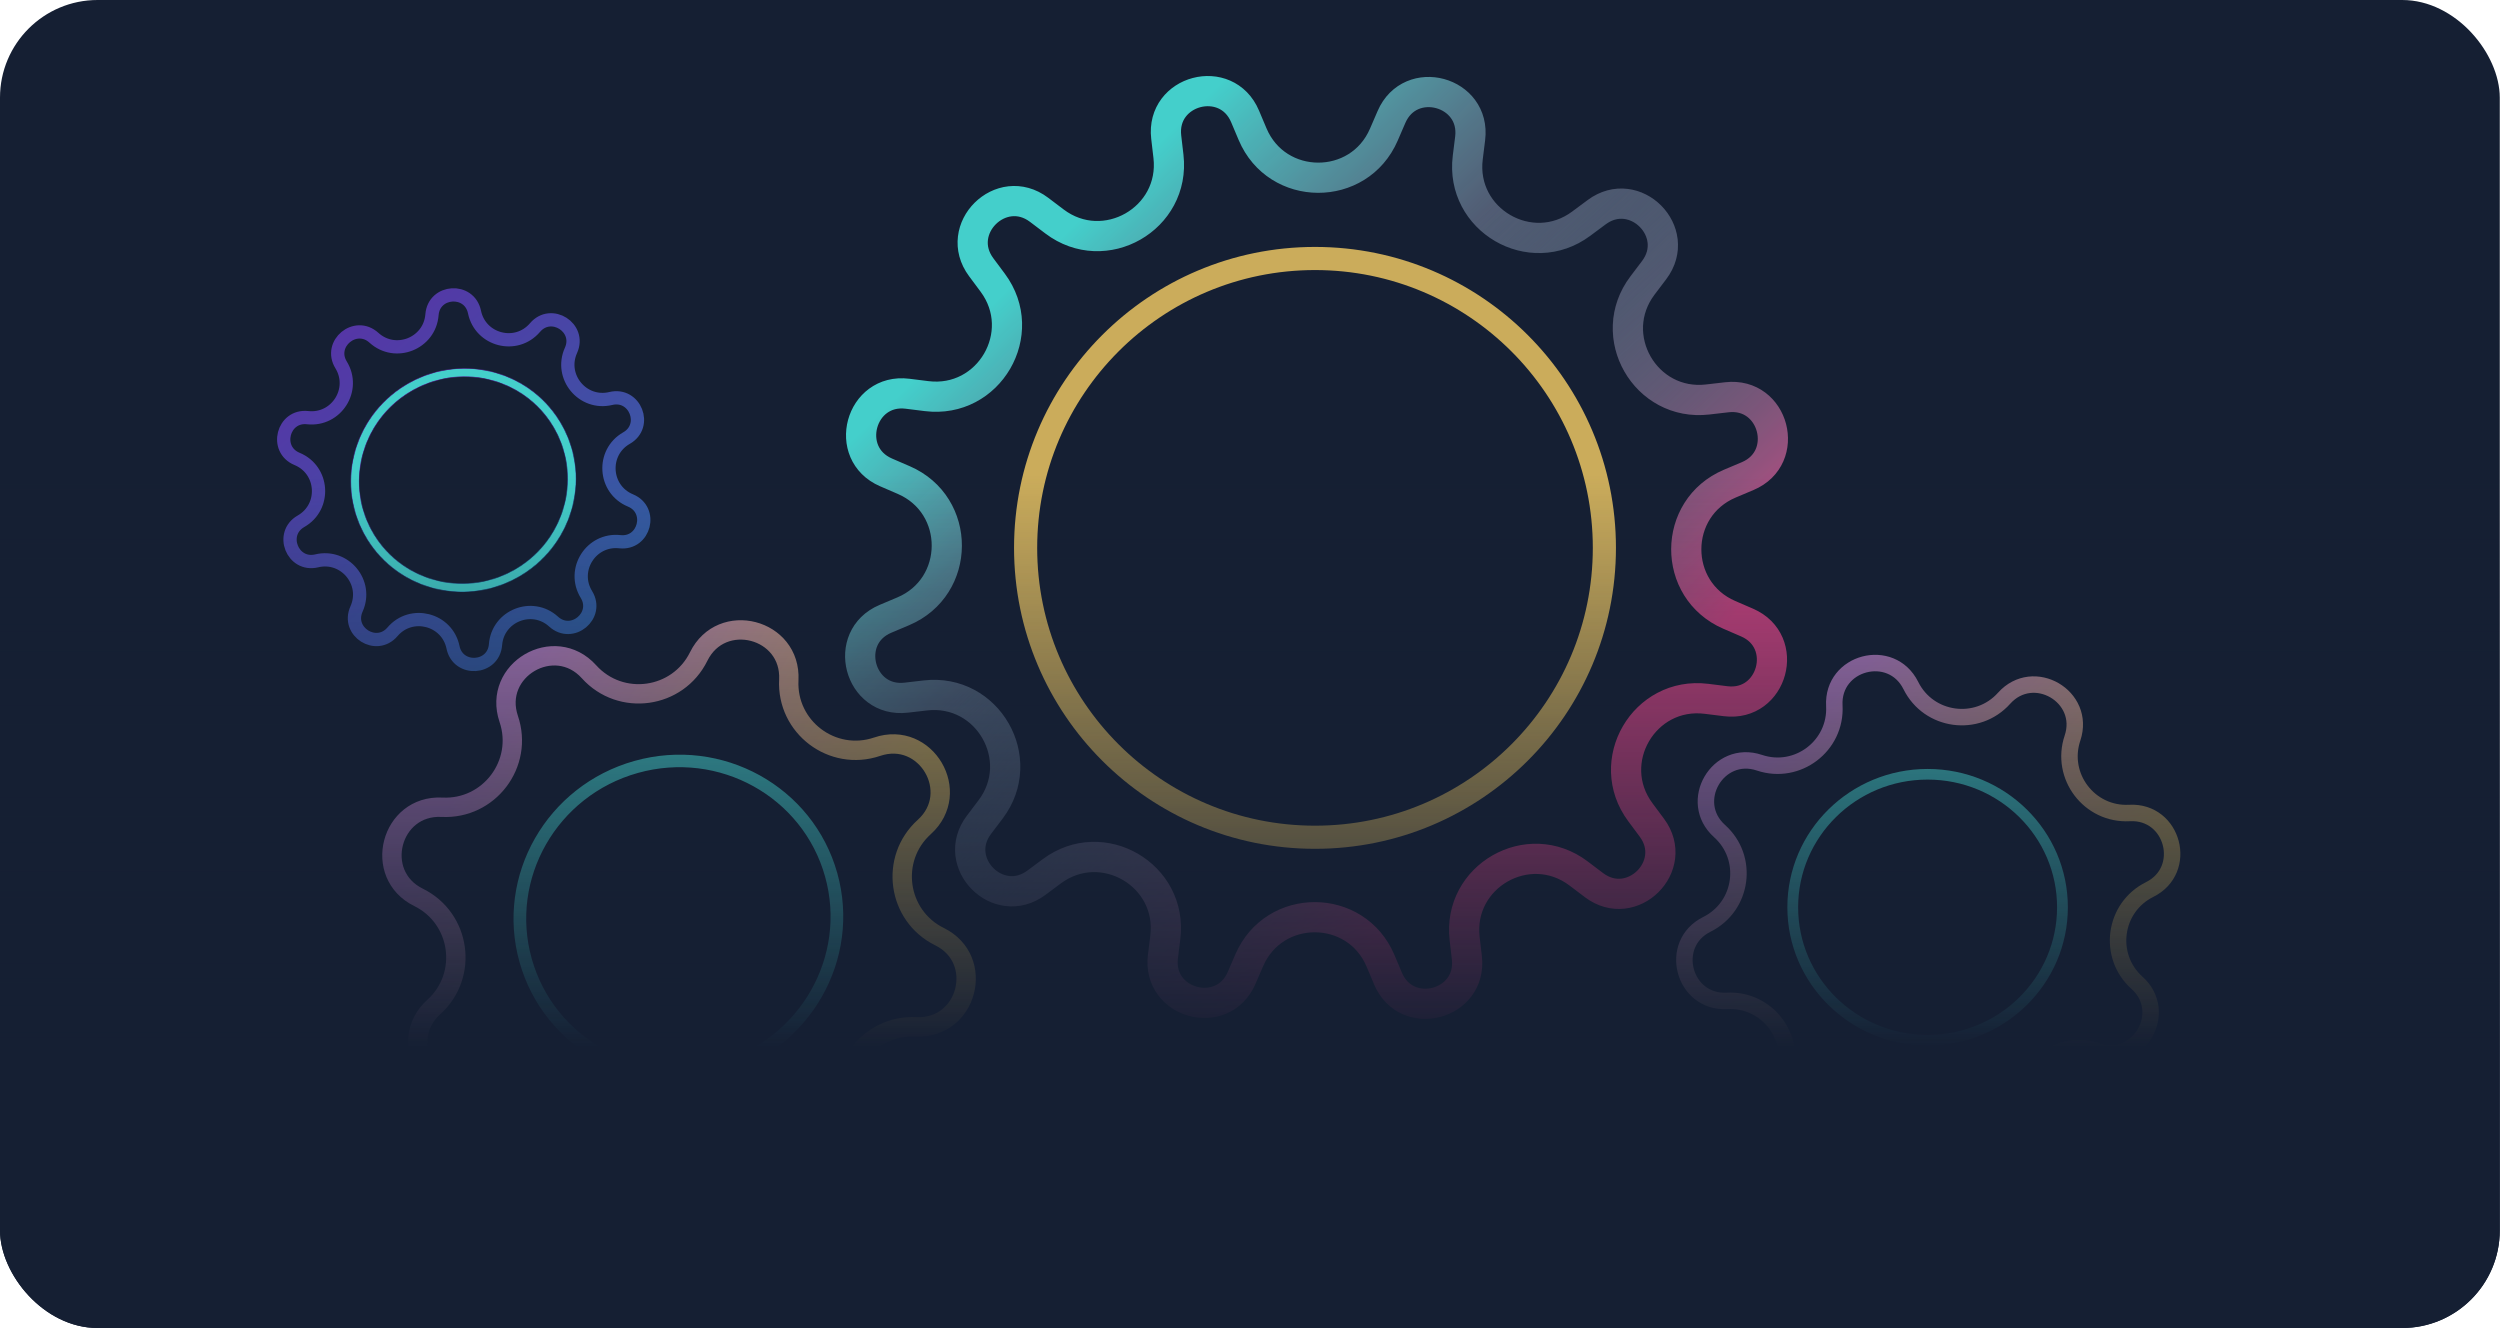
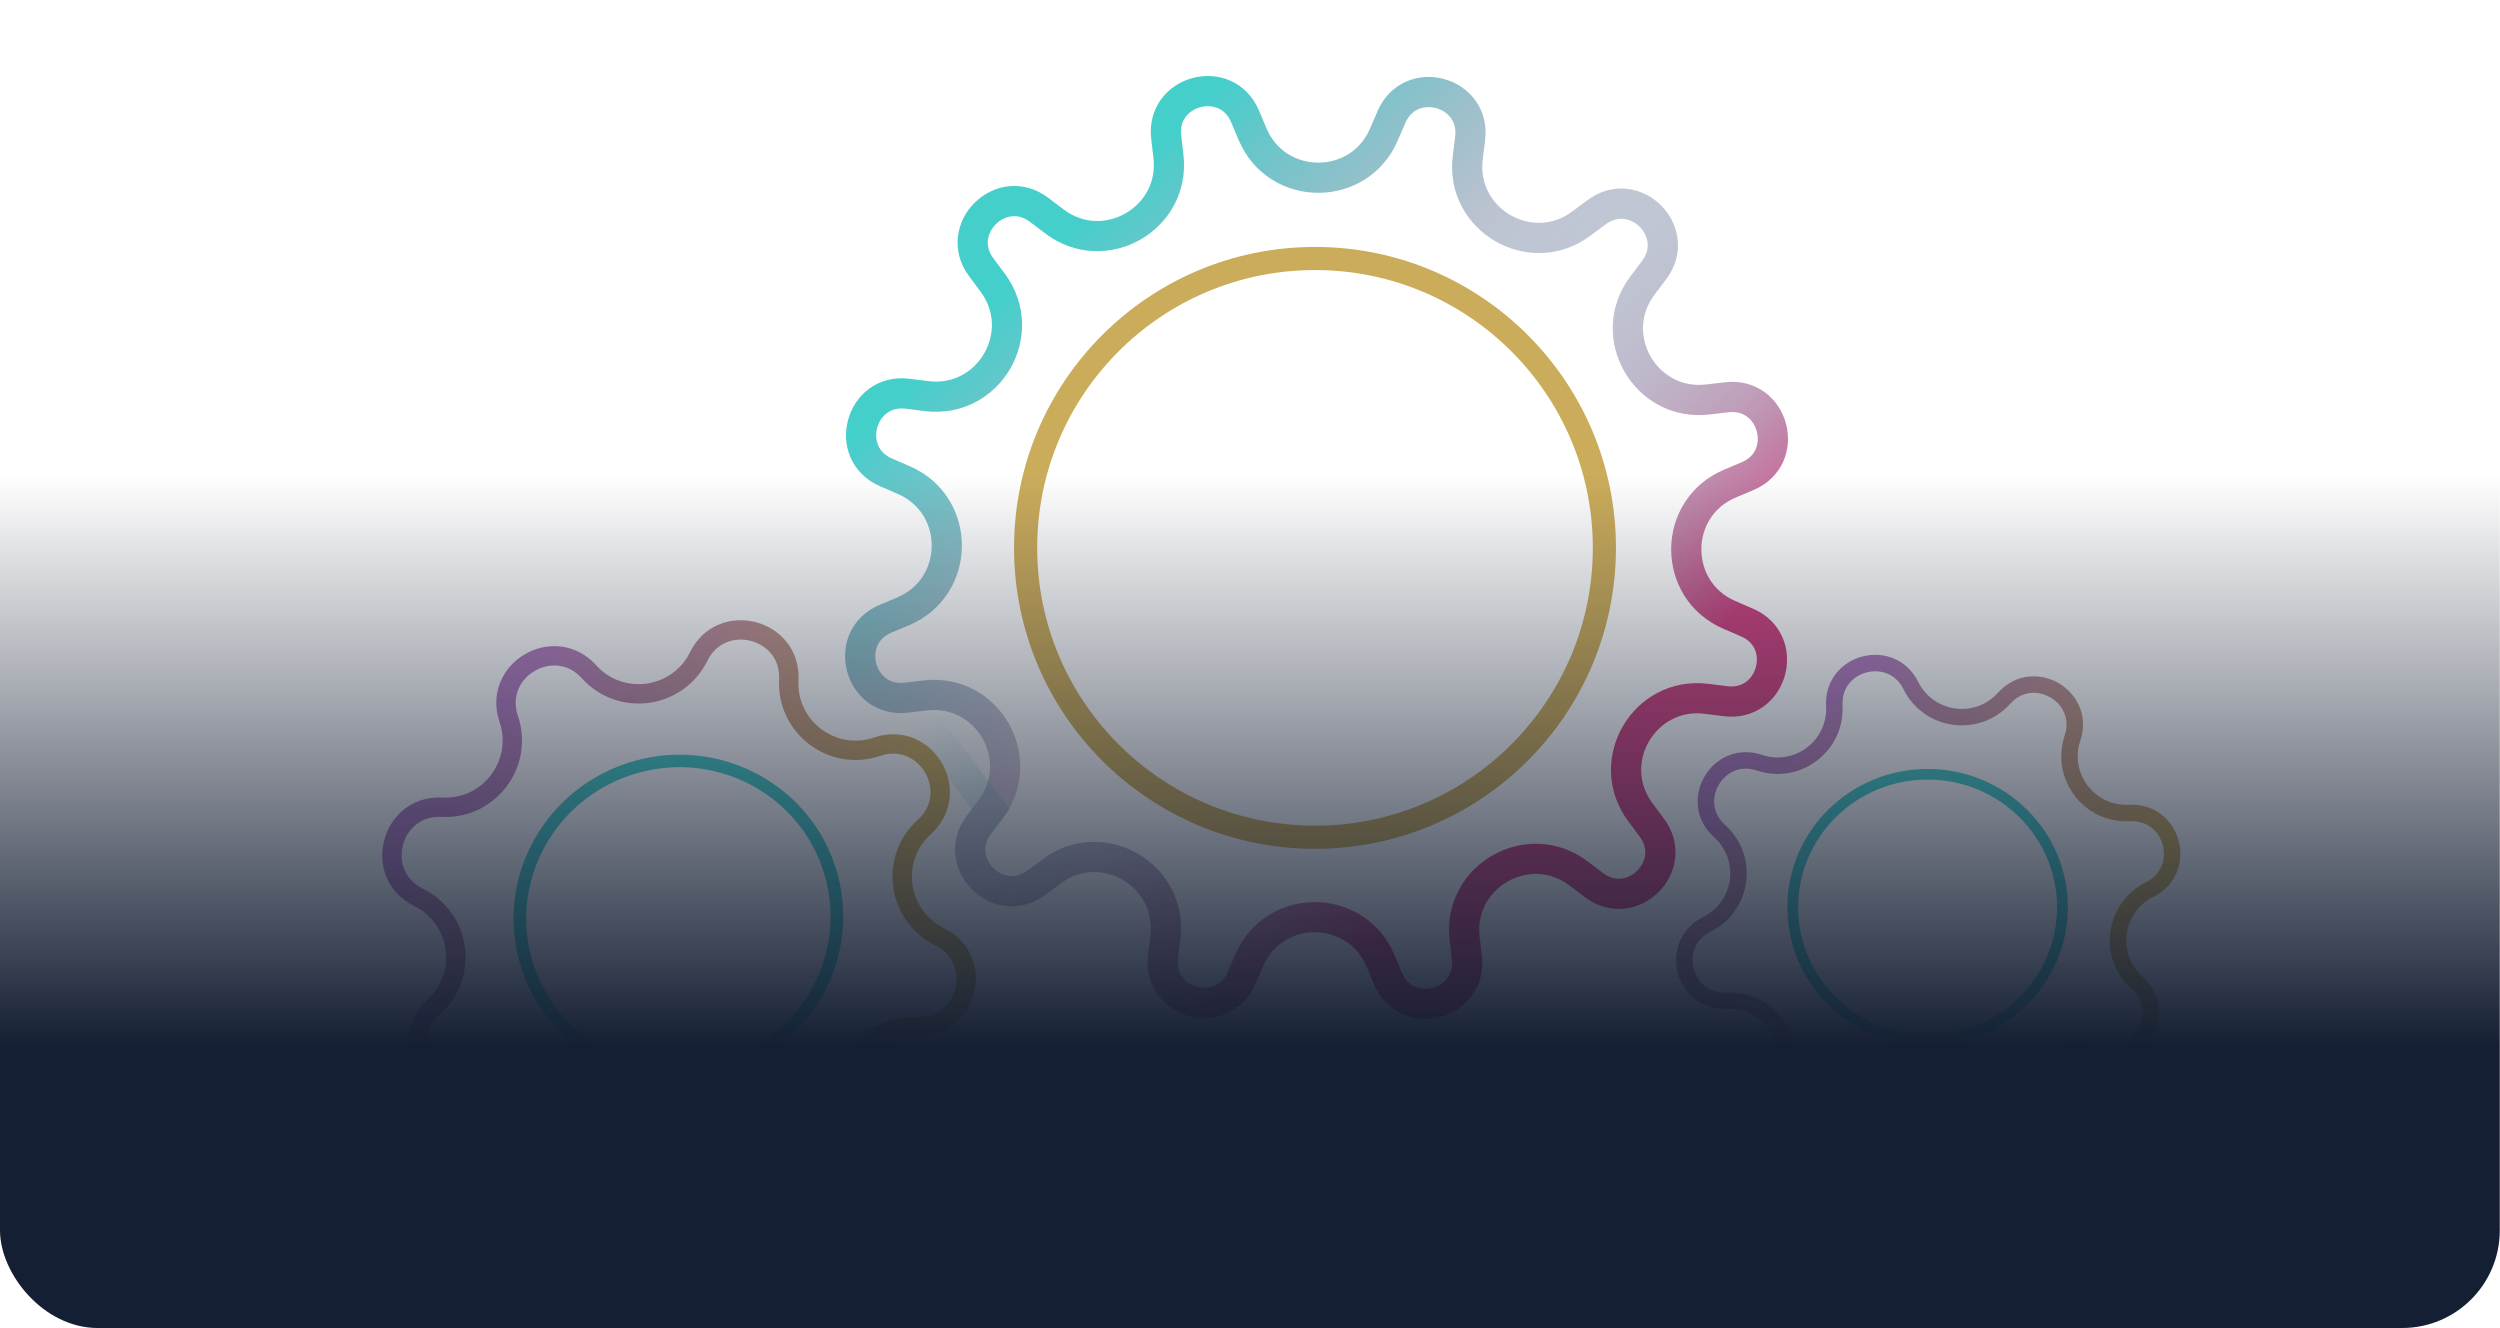
<svg xmlns="http://www.w3.org/2000/svg" width="3125" height="1660" viewBox="0 0 3125 1660" fill="none">
  <g clip-path="url(#clip0_10438_26907)">
-     <rect width="3124.71" height="1660" rx="122.059" fill="#151F33" />
    <path d="M2019.93 684.841C2019.93 892.602 1851.51 1061.03 1643.75 1061.03C1435.99 1061.03 1267.56 892.602 1267.56 684.841C1267.56 477.081 1435.99 308.657 1643.75 308.657C1851.51 308.657 2019.93 477.081 2019.93 684.841ZM1296.48 684.841C1296.48 876.634 1451.96 1032.11 1643.75 1032.11C1835.54 1032.11 1991.02 876.634 1991.02 684.841C1991.02 493.049 1835.54 337.57 1643.75 337.57C1451.96 337.57 1296.48 493.049 1296.48 684.841Z" fill="#CBAC5B" />
    <path d="M1457.77 171.445C1450.9 112.313 1533.18 90.633 1556.34 145.476L1565.7 167.656C1596.25 240.015 1698.64 240.441 1729.79 168.339L1739.34 146.238C1762.96 91.59 1845.05 113.954 1837.68 173.028L1834.7 196.919C1824.98 274.859 1913.44 326.423 1976.47 279.558L1995.79 265.193C2043.57 229.672 2103.48 290.088 2067.56 337.564L2053.04 356.764C2005.65 419.402 2056.48 508.287 2134.49 499.216L2158.41 496.435C2217.54 489.56 2239.22 571.839 2184.38 594.995L2162.2 604.361C2089.84 634.912 2089.41 737.301 2161.51 768.455L2183.62 778.004C2238.26 801.617 2215.9 883.712 2156.83 876.345L2132.94 873.365C2054.99 863.645 2003.43 952.103 2050.3 1015.13L2064.66 1034.45C2100.18 1082.23 2039.77 1142.14 1992.29 1106.22L1973.09 1091.7C1910.45 1044.31 1821.57 1095.14 1830.64 1173.15L1833.42 1197.07C1840.29 1256.2 1758.02 1277.88 1734.86 1223.04L1725.49 1200.86C1694.94 1128.5 1592.55 1128.07 1561.4 1200.17L1551.85 1222.28C1528.24 1276.92 1446.14 1254.56 1453.51 1195.49L1456.49 1171.6C1466.21 1093.65 1377.75 1042.09 1314.72 1088.96L1295.4 1103.32C1247.63 1138.84 1187.71 1078.43 1223.63 1030.95L1238.16 1011.75C1285.54 949.112 1234.72 860.228 1156.7 869.299L1132.78 872.079C1073.65 878.954 1051.97 796.675 1106.82 773.519L1129 764.154C1201.35 733.602 1201.78 631.213 1129.68 600.059L1107.58 590.51C1052.93 566.898 1075.29 484.802 1134.37 492.17L1158.26 495.149C1236.2 504.87 1287.76 416.411 1240.9 353.381L1226.53 334.06C1191.01 286.287 1251.43 226.373 1298.9 262.29L1318.1 276.816C1380.74 324.204 1469.63 273.379 1460.56 195.36L1457.77 171.445Z" stroke="url(#paint0_linear_10438_26907)" stroke-width="37.74" />
-     <path d="M1457.93 171.601C1451.06 112.468 1533.33 90.788 1556.49 145.631L1565.86 167.812C1596.41 240.171 1698.8 240.597 1729.95 168.495L1739.5 146.394C1763.11 91.746 1845.21 114.11 1837.84 173.184L1834.86 197.075C1825.14 275.015 1913.6 326.579 1976.63 279.714L1995.95 265.348C2043.72 229.828 2103.64 290.244 2067.72 337.719L2053.19 356.92C2005.81 419.558 2056.63 508.442 2134.65 499.371L2158.57 496.591C2217.7 489.716 2239.38 571.995 2184.53 595.151L2162.35 604.516C2090 635.068 2089.57 737.457 2161.67 768.611L2183.77 778.16C2238.42 801.772 2216.06 883.868 2156.98 876.501L2133.09 873.521C2055.15 863.8 2003.59 952.259 2050.45 1015.29L2064.82 1034.61C2100.34 1082.38 2039.92 1142.3 1992.45 1106.38L1973.25 1091.85C1910.61 1044.47 1821.72 1095.29 1830.79 1173.31L1833.58 1197.22C1840.45 1256.36 1758.17 1278.04 1735.01 1223.19L1725.65 1201.01C1695.1 1128.66 1592.71 1128.23 1561.56 1200.33L1552.01 1222.43C1528.39 1277.08 1446.3 1254.72 1453.67 1195.64L1456.65 1171.75C1466.37 1093.81 1377.91 1042.25 1314.88 1089.11L1295.56 1103.48C1247.78 1139 1187.87 1078.58 1223.79 1031.11L1238.31 1011.91C1285.7 949.268 1234.87 860.384 1156.86 869.455L1132.94 872.235C1073.81 879.11 1052.13 796.831 1106.97 773.675L1129.15 764.31C1201.51 733.758 1201.94 631.369 1129.84 600.215L1107.73 590.666C1053.09 567.053 1075.45 484.958 1134.52 492.325L1158.41 495.305C1236.36 505.025 1287.92 416.567 1241.05 353.537L1226.69 334.216C1191.17 286.443 1251.58 226.528 1299.06 262.446L1318.26 276.972C1380.9 324.36 1469.78 273.535 1460.71 195.516L1457.93 171.601Z" stroke="url(#paint1_linear_10438_26907)" stroke-width="37.74" />
+     <path d="M1457.93 171.601C1451.06 112.468 1533.33 90.788 1556.49 145.631L1565.86 167.812C1596.41 240.171 1698.8 240.597 1729.95 168.495L1739.5 146.394C1763.11 91.746 1845.21 114.11 1837.84 173.184L1834.86 197.075C1825.14 275.015 1913.6 326.579 1976.63 279.714L1995.95 265.348C2043.72 229.828 2103.64 290.244 2067.72 337.719L2053.19 356.92C2005.81 419.558 2056.63 508.442 2134.65 499.371L2158.57 496.591C2217.7 489.716 2239.38 571.995 2184.53 595.151L2162.35 604.516C2090 635.068 2089.57 737.457 2161.67 768.611L2183.77 778.16C2238.42 801.772 2216.06 883.868 2156.98 876.501L2133.09 873.521C2055.15 863.8 2003.59 952.259 2050.45 1015.29L2064.82 1034.61C2100.34 1082.38 2039.92 1142.3 1992.45 1106.38L1973.25 1091.85C1910.61 1044.47 1821.72 1095.29 1830.79 1173.31L1833.58 1197.22C1840.45 1256.36 1758.17 1278.04 1735.01 1223.19L1725.65 1201.01C1695.1 1128.66 1592.71 1128.23 1561.56 1200.33L1552.01 1222.43C1528.39 1277.08 1446.3 1254.72 1453.67 1195.64L1456.65 1171.75C1466.37 1093.81 1377.91 1042.25 1314.88 1089.11L1295.56 1103.48C1247.78 1139 1187.87 1078.58 1223.79 1031.11L1238.31 1011.91L1132.94 872.235C1073.81 879.11 1052.13 796.831 1106.97 773.675L1129.15 764.31C1201.51 733.758 1201.94 631.369 1129.84 600.215L1107.73 590.666C1053.09 567.053 1075.45 484.958 1134.52 492.325L1158.41 495.305C1236.36 505.025 1287.92 416.567 1241.05 353.537L1226.69 334.216C1191.17 286.443 1251.58 226.528 1299.06 262.446L1318.26 276.972C1380.9 324.36 1469.78 273.535 1460.71 195.516L1457.93 171.601Z" stroke="url(#paint1_linear_10438_26907)" stroke-width="37.74" />
    <path d="M2584.82 1134.07C2584.82 1229.55 2506.33 1306.95 2409.51 1306.95C2312.69 1306.95 2234.2 1229.55 2234.2 1134.07C2234.2 1038.6 2312.69 961.197 2409.51 961.197C2506.33 961.197 2584.82 1038.6 2584.82 1134.07ZM2247.67 1134.07C2247.67 1222.21 2320.13 1293.66 2409.51 1293.66C2498.89 1293.66 2571.34 1222.21 2571.34 1134.07C2571.34 1045.93 2498.89 974.483 2409.51 974.483C2320.13 974.483 2247.67 1045.93 2247.67 1134.07Z" fill="#44CFCB" />
    <path d="M2292.91 882.171C2289.94 827.385 2364.16 807.829 2388.58 856.962C2410.92 901.938 2471.6 910.183 2505.14 872.803C2541.78 831.967 2608.09 870.62 2590.61 922.627C2574.62 970.233 2611.69 1018.97 2661.84 1016.25C2716.62 1013.29 2736.18 1087.51 2687.05 1111.92C2642.07 1134.27 2633.83 1194.95 2671.21 1228.49C2712.04 1265.13 2673.39 1331.44 2621.38 1313.96C2573.78 1297.96 2525.04 1335.04 2527.76 1385.18C2530.72 1439.97 2456.5 1459.53 2432.09 1410.39C2409.74 1365.42 2349.06 1357.17 2315.52 1394.55C2278.88 1435.39 2212.57 1396.74 2230.05 1344.73C2246.05 1297.12 2208.97 1248.39 2158.82 1251.1C2104.04 1254.07 2084.48 1179.85 2133.62 1155.43C2178.59 1133.08 2186.84 1072.41 2149.46 1038.87C2108.62 1002.23 2147.27 935.916 2199.28 953.394C2246.89 969.392 2295.62 932.319 2292.91 882.171Z" stroke="url(#paint2_linear_10438_26907)" stroke-width="20.574" />
    <path d="M1046.58 1091.31C1076.89 1199.46 1012.56 1312.06 902.882 1342.81C793.205 1373.55 679.717 1310.8 649.4 1202.64C619.083 1094.49 683.417 981.891 793.095 951.147C902.772 920.403 1016.26 983.156 1046.58 1091.31ZM664.663 1198.37C692.65 1298.21 797.415 1356.14 898.663 1327.76C999.911 1299.38 1059.3 1195.43 1031.31 1095.59C1003.33 995.747 898.562 937.817 797.314 966.198C696.066 994.579 636.676 1098.52 664.663 1198.37Z" fill="#44CFCB" />
    <path d="M635.915 898.652C615.16 837.533 693.025 791.813 736.285 839.718C775.884 883.568 847.233 873.642 873.359 820.648C901.9 762.754 989.288 785.484 986.004 849.947C982.997 908.955 1040.47 952.388 1096.41 933.389C1157.53 912.634 1203.25 990.499 1155.35 1033.76C1111.5 1073.36 1121.42 1144.71 1174.42 1170.83C1232.31 1199.37 1209.58 1286.76 1145.12 1283.48C1086.11 1280.47 1042.68 1337.94 1061.68 1393.89C1082.43 1455.01 1004.57 1500.73 961.308 1452.82C921.709 1408.97 850.359 1418.9 824.233 1471.89C795.692 1529.79 708.304 1507.06 711.588 1442.59C714.595 1383.59 657.124 1340.15 601.178 1359.15C540.059 1379.91 494.339 1302.04 542.244 1258.78C586.094 1219.18 576.168 1147.83 523.174 1121.71C465.28 1093.17 488.01 1005.78 552.473 1009.06C611.481 1012.07 654.914 954.598 635.915 898.652Z" stroke="url(#paint3_linear_10438_26907)" stroke-width="24.205" />
    <mask id="path-9-inside-1_10438_26907" fill="white">
      <path d="M703.321 532.428C740.226 599.995 714.599 685.108 646.08 722.532C577.561 759.957 492.099 735.522 455.194 667.955C418.289 600.389 443.916 515.276 512.435 477.851C580.953 440.426 666.416 464.861 703.321 532.428ZM464.729 662.747C498.797 725.121 577.692 747.678 640.944 713.13C704.197 678.581 727.855 600.01 693.786 537.636C659.717 475.262 580.823 452.705 517.571 487.254C454.318 521.802 430.66 600.373 464.729 662.747Z" />
    </mask>
-     <path d="M703.321 532.428C740.226 599.995 714.599 685.108 646.08 722.532C577.561 759.957 492.099 735.522 455.194 667.955C418.289 600.389 443.916 515.276 512.435 477.851C580.953 440.426 666.416 464.861 703.321 532.428ZM464.729 662.747C498.797 725.121 577.692 747.678 640.944 713.13C704.197 678.581 727.855 600.01 693.786 537.636C659.717 475.262 580.823 452.705 517.571 487.254C454.318 521.802 430.66 600.373 464.729 662.747Z" fill="#44CFCB" stroke="url(#paint4_linear_10438_26907)" stroke-width="1.07" mask="url(#path-9-inside-1_10438_26907)" />
-     <path d="M426.367 456.114C410.097 429.591 444.365 401.226 467.381 422.165C494.129 446.499 537.164 429.446 539.985 393.395C542.413 362.375 586.808 359.569 593.121 390.037C600.458 425.447 645.297 436.946 668.77 409.438C688.967 385.769 726.532 409.594 713.731 437.954C698.853 470.913 728.37 506.572 763.528 498.115C793.781 490.838 810.168 532.193 783.142 547.612C751.733 565.532 754.652 611.73 788.067 625.554C816.819 637.448 805.769 680.537 774.841 677.126C738.897 673.162 714.104 712.253 733.013 743.077C749.282 769.6 715.015 797.964 691.999 777.026C665.25 752.692 622.215 769.744 619.394 805.795C616.967 836.816 572.571 839.621 566.258 809.153C558.922 773.744 514.082 762.244 490.61 789.752C470.413 813.422 432.847 789.597 445.649 761.236C460.526 728.277 431.009 692.618 395.851 701.076C365.599 708.353 349.212 666.998 376.238 651.578C407.647 633.659 404.727 587.46 371.312 573.637C342.56 561.743 353.611 518.653 384.539 522.064C420.482 526.029 445.275 486.938 426.367 456.114Z" stroke="url(#paint5_linear_10438_26907)" stroke-width="16.59" />
    <rect x="-124.5" y="-214.823" width="3473.79" height="1874.82" fill="url(#paint6_linear_10438_26907)" />
  </g>
  <defs>
    <linearGradient id="paint0_linear_10438_26907" x1="1386.26" y1="239.265" x2="1915.23" y2="785.279" gradientUnits="userSpaceOnUse">
      <stop stop-color="#44CFCB" />
      <stop offset="1" stop-color="#CF4381" stop-opacity="0" />
    </linearGradient>
    <linearGradient id="paint1_linear_10438_26907" x1="1504.35" y1="583.187" x2="1897.58" y2="1015.37" gradientUnits="userSpaceOnUse">
      <stop stop-color="#44CFCB" stop-opacity="0" />
      <stop offset="1" stop-color="#CF4381" />
    </linearGradient>
    <linearGradient id="paint2_linear_10438_26907" x1="2268.95" y1="891.089" x2="2557.32" y2="1188.75" gradientUnits="userSpaceOnUse">
      <stop stop-color="#B37DC0" />
      <stop offset="1" stop-color="#CBAC5B" />
    </linearGradient>
    <linearGradient id="paint3_linear_10438_26907" x1="611.615" y1="916.36" x2="1032.8" y2="1161.98" gradientUnits="userSpaceOnUse">
      <stop stop-color="#B37DC0" />
      <stop offset="1" stop-color="#CBAC5B" />
    </linearGradient>
    <linearGradient id="paint4_linear_10438_26907" x1="512.435" y1="477.851" x2="646.08" y2="722.532" gradientUnits="userSpaceOnUse">
      <stop stop-color="#6523A6" />
      <stop offset="1" stop-color="#2274A5" />
    </linearGradient>
    <linearGradient id="paint5_linear_10438_26907" x1="289.874" y1="249.466" x2="869.506" y2="949.725" gradientUnits="userSpaceOnUse">
      <stop stop-color="#6523A6" />
      <stop offset="1" stop-color="#2274A5" />
    </linearGradient>
    <linearGradient id="paint6_linear_10438_26907" x1="1153" y1="1308.5" x2="1153" y2="594" gradientUnits="userSpaceOnUse">
      <stop stop-color="#151F33" />
      <stop offset="1" stop-color="#151F33" stop-opacity="0" />
    </linearGradient>
    <clipPath id="clip0_10438_26907">
      <rect width="3124.71" height="1660" rx="122.059" fill="white" />
    </clipPath>
  </defs>
</svg>